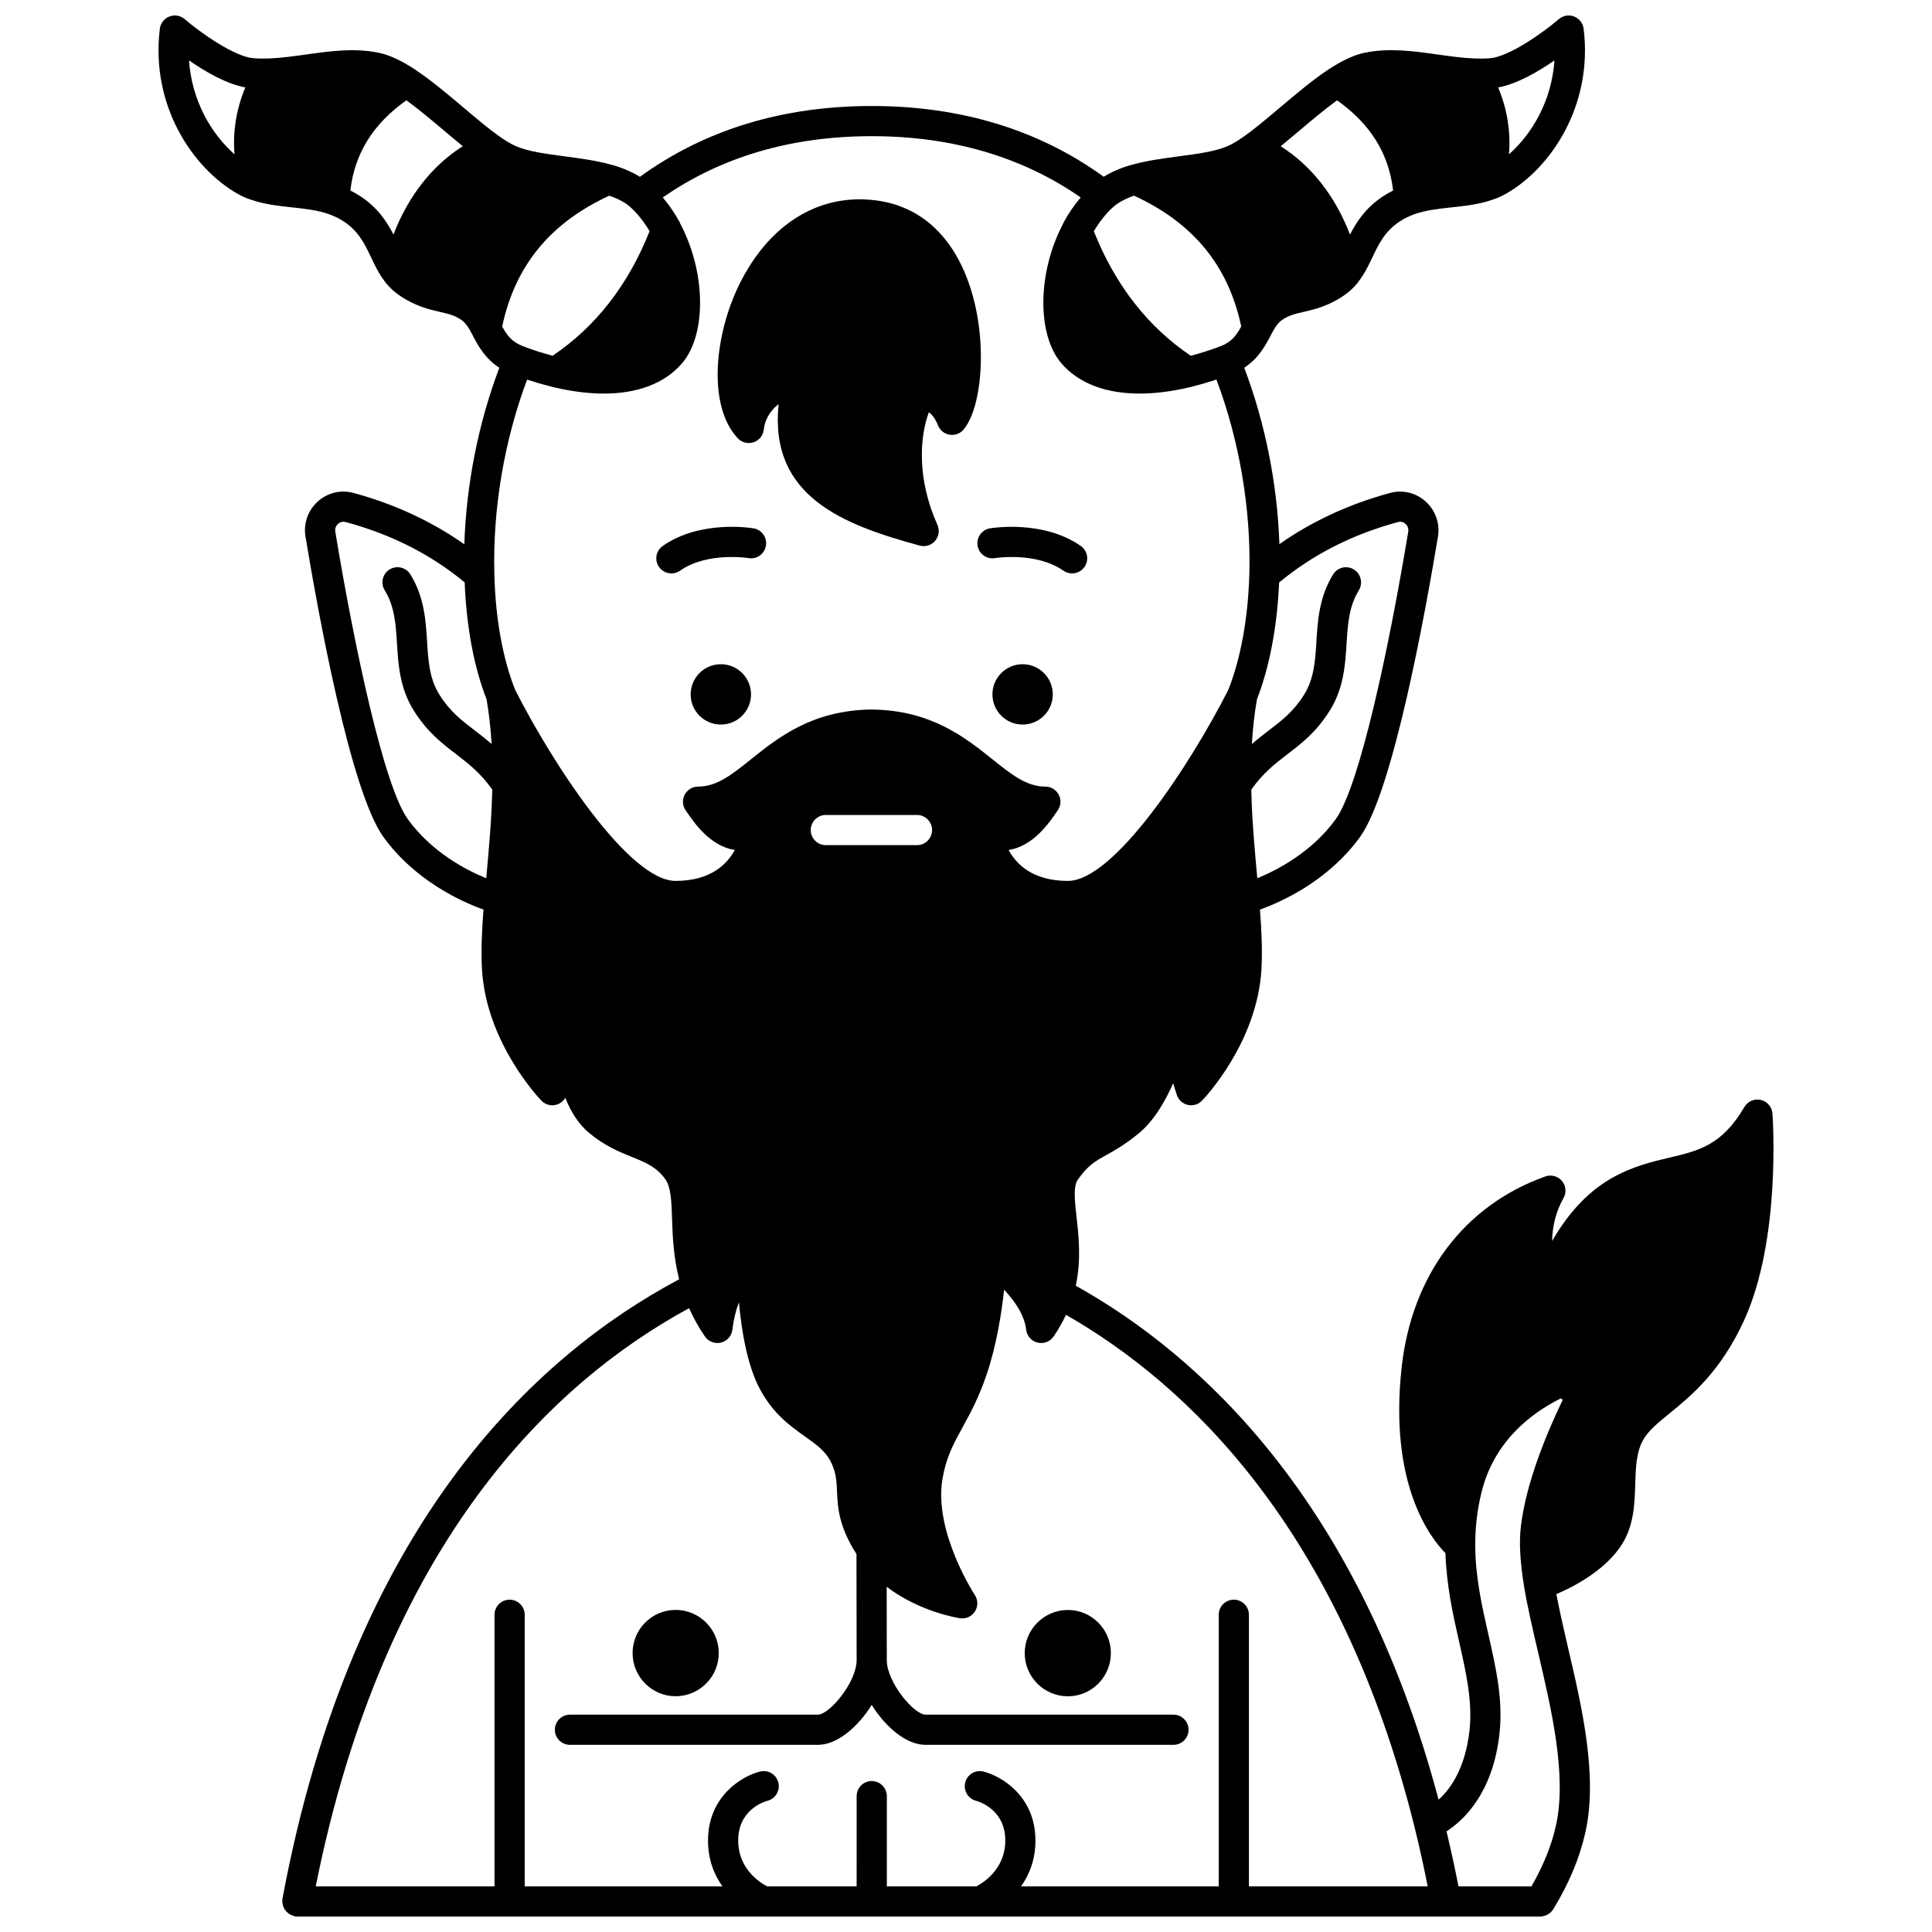
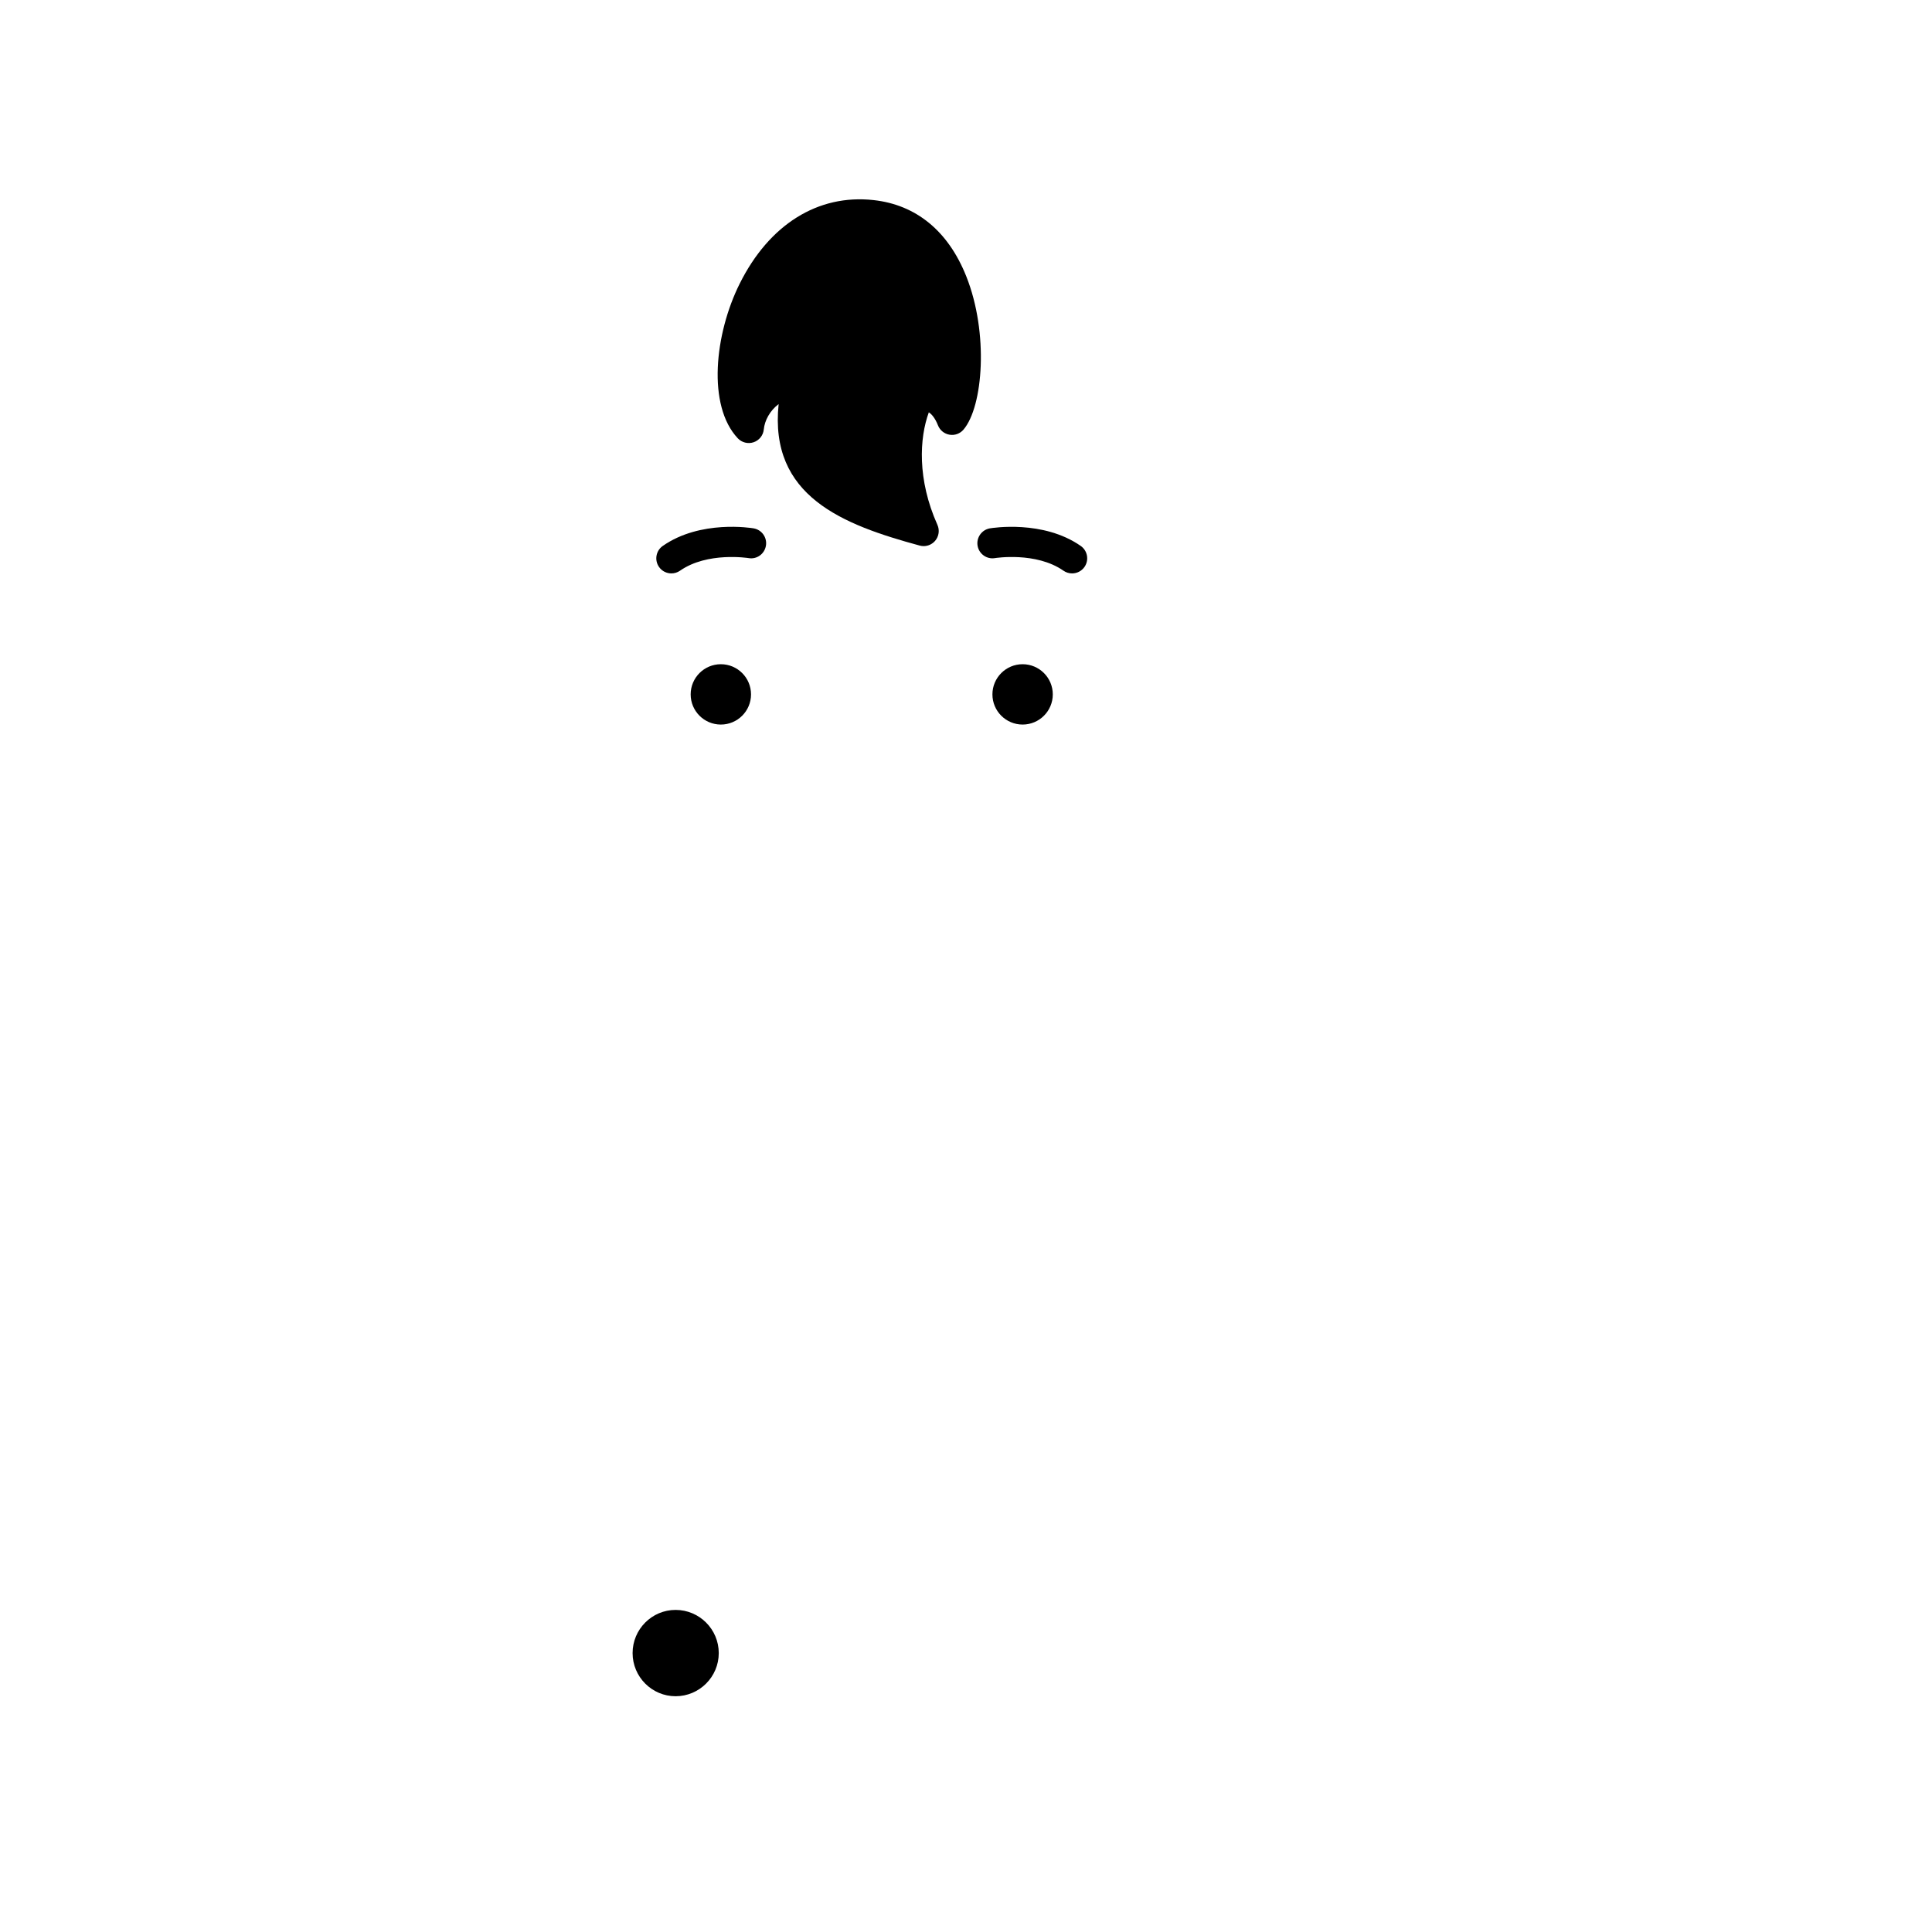
<svg xmlns="http://www.w3.org/2000/svg" width="800px" height="800px" version="1.1" viewBox="144 144 512 512">
  <defs>
    <clipPath id="a">
      <path d="m186 148.09h428v503.81h-428z" />
    </clipPath>
  </defs>
  <path d="m423 328.02c0 4.418-3.582 7.996-7.996 7.996-4.418 0-8-3.578-8-7.996 0-4.414 3.582-7.996 8-7.996 4.414 0 7.996 3.582 7.996 7.996" />
  <path d="m343.03 328.02c0 4.418-3.582 7.996-7.996 7.996-4.418 0-8-3.578-8-7.996 0-4.414 3.582-7.996 8-7.996 4.414 0 7.996 3.582 7.996 7.996" />
  <path d="m403.07 288.63c0.367 2.172 2.441 3.648 4.602 3.273 0.113-0.016 10.895-1.734 18.156 3.336 0.695 0.488 1.496 0.719 2.289 0.719 1.262 0 2.504-0.598 3.281-1.707 1.262-1.812 0.824-4.301-0.988-5.57-9.988-6.973-23.504-4.754-24.074-4.664-2.172 0.379-3.629 2.438-3.266 4.613z" />
  <path d="m342.37 291.9c2.172 0.395 4.234-1.09 4.606-3.266s-1.086-4.242-3.266-4.617c-0.57-0.094-14.09-2.316-24.074 4.664-1.812 1.262-2.25 3.758-0.988 5.57 0.777 1.113 2.019 1.707 3.281 1.707 0.793 0 1.586-0.234 2.289-0.719 7.262-5.074 18.039-3.348 18.152-3.34z" />
  <path d="m343.72 261.2c1.488-0.504 2.539-1.832 2.691-3.394 0.234-2.387 1.613-4.965 3.934-6.723-2.539 24.414 16.941 31.957 37.383 37.5 0.344 0.094 0.695 0.141 1.047 0.141 1.152 0 2.266-0.5 3.039-1.398 1.004-1.172 1.242-2.824 0.613-4.231-5.402-12.074-4.766-23.016-2.281-29.824 0.793 0.523 1.668 1.535 2.43 3.461 0.516 1.305 1.68 2.242 3.066 2.473 1.387 0.234 2.789-0.285 3.699-1.355 5.211-6.137 6.703-25.617 0.734-40.605-4.769-11.988-13.27-18.98-24.582-20.219-14.719-1.621-27.641 6.457-35.457 22.125-6.656 13.34-8.668 32.328-0.516 41.004 1.066 1.137 2.711 1.543 4.199 1.047z" />
  <path d="m323.04 593.52c6.305 0 11.438-5.129 11.438-11.438 0-6.305-5.129-11.438-11.438-11.438-6.285 0-11.395 5.129-11.395 11.438 0 6.305 5.109 11.438 11.395 11.438z" />
-   <path d="m427 570.66c-6.305 0-11.438 5.129-11.438 11.438 0 6.305 5.129 11.438 11.438 11.438 6.285 0 11.395-5.129 11.395-11.438s-5.109-11.438-11.395-11.438z" />
  <g clip-path="url(#a)">
-     <path d="m613.72 439.1c-0.129-1.746-1.375-3.211-3.082-3.606-1.711-0.398-3.469 0.363-4.359 1.875-5.934 10.137-12.078 11.582-19.859 13.414-4.617 1.086-9.852 2.324-15.379 5.481-7.25 4.133-12.34 10.723-15.723 16.633 0.094-4.199 1.098-7.977 3.031-11.391 0.824-1.453 0.656-3.262-0.418-4.543-1.074-1.281-2.836-1.742-4.402-1.191-21.551 7.688-35.438 26.191-38.098 50.758-3.344 30.82 7.559 44.949 11.629 49.07 0.27 8.426 1.918 15.98 3.574 23.273 1.879 8.273 3.656 16.09 2.793 23.797-1.145 10.066-5.113 15.488-8.184 18.262-21.129-79.348-63.191-117.78-96.152-136.21 1.469-6.828 0.781-13.043 0.207-18.164-0.492-4.391-0.914-8.176 0.359-9.977 2.699-3.789 4.516-4.805 7.523-6.481 2.227-1.238 4.992-2.781 8.586-5.742 4.031-3.301 7.019-8.469 9.125-13.281l0.961 3.039c0.426 1.344 1.523 2.363 2.894 2.688 1.375 0.328 2.812-0.102 3.789-1.109 0.59-0.613 14.559-15.238 15.754-34.695 0.301-5.141 0.012-10.766-0.391-15.949 5.809-2.086 18.129-7.625 26.559-19.297 8.719-12.129 17.316-59.656 20.609-79.508 0.59-3.465-0.621-6.953-3.238-9.328-2.59-2.348-6.129-3.195-9.469-2.277-10.895 2.957-20.703 7.523-29.309 13.562-0.52-15.863-3.758-32.07-9.312-46.746 3.746-2.461 5.531-5.75 6.973-8.469l-0.02-0.012c0.008-0.012 0.016-0.02 0.023-0.031 1.027-1.941 1.738-3.188 2.918-4.055 1.746-1.289 3.457-1.684 5.824-2.231 2.887-0.668 6.477-1.5 10.645-4.316 1.355-0.922 2.555-2.016 3.707-3.402 0.062-0.078 0.105-0.172 0.168-0.25 0.031-0.047 0.062-0.098 0.098-0.145 1.523-2 2.594-4.172 3.598-6.289 1.703-3.59 3.312-6.981 7.297-9.59 1.109-0.73 2.34-1.336 3.801-1.887 3.113-1.09 6.449-1.457 9.98-1.836 3.602-0.391 7.328-0.797 10.742-2.008 0.004 0 0.008-0.004 0.016-0.004 0.016-0.004 0.031-0.012 0.051-0.02 1.188-0.383 2.356-0.895 3.578-1.586 11.664-6.644 23.066-23.16 20.543-43.707-0.18-1.465-1.152-2.707-2.523-3.242-1.367-0.547-2.934-0.273-4.051 0.691-4.426 3.797-13.285 9.973-18.23 10.363-1.34 0.109-2.711 0.109-4.008 0.066-3.238-0.121-6.625-0.598-9.898-1.059-6.309-0.887-12.828-1.801-19.336-0.461-2.769 0.582-5.871 2.008-9.504 4.379-0.02 0.012-0.035 0.027-0.055 0.039-0.012 0.008-0.02 0.012-0.027 0.02-4.211 2.793-8.609 6.504-12.863 10.098-3.387 2.859-6.582 5.562-9.406 7.57-1.836 1.281-3.234 2.109-4.402 2.617-3.293 1.449-7.984 2.066-12.949 2.723-4.227 0.559-8.594 1.137-12.641 2.293-0.02 0.004-0.039 0-0.055 0.004-2.824 0.812-5.199 1.855-7.238 3.121-17.113-12.398-37.75-18.75-61.473-18.75-23.73 0-44.355 6.363-61.445 18.77-2.043-1.273-4.426-2.32-7.266-3.137-0.02-0.004-0.039 0-0.059-0.004-4.047-1.156-8.414-1.734-12.641-2.293-4.965-0.656-9.656-1.277-12.961-2.727-1.16-0.504-2.555-1.332-4.356-2.586-2.856-2.035-6.055-4.734-9.438-7.594-4.246-3.586-8.633-7.285-12.859-10.094-0.012-0.008-0.023-0.016-0.035-0.023-0.023-0.016-0.047-0.035-0.07-0.051-3.609-2.356-6.715-3.781-9.492-4.363-6.496-1.348-13.023-0.426-19.328 0.461-3.273 0.449-6.66 0.93-9.855 1.047-1.34 0.039-2.715 0.039-4.059-0.07-4.922-0.387-13.789-6.562-18.223-10.359-1.121-0.965-2.672-1.234-4.047-0.695-1.375 0.531-2.344 1.773-2.523 3.238-2.523 20.551 8.879 37.062 20.555 43.715 1.23 0.695 2.418 1.223 3.508 1.566 0.02 0.008 0.039 0.012 0.059 0.02 0.023 0.008 0.047 0.012 0.07 0.02 3.496 1.215 7.172 1.625 10.73 2.008 3.531 0.383 6.867 0.746 9.895 1.809 1.543 0.578 2.773 1.184 3.894 1.918 3.977 2.602 5.582 5.992 7.285 9.586 1.004 2.121 2.059 4.301 3.621 6.348 0.012 0.016 0.023 0.031 0.035 0.047 0.09 0.117 0.16 0.23 0.25 0.344 1.109 1.332 2.305 2.422 3.672 3.352 4.16 2.816 7.75 3.648 10.637 4.309 2.367 0.547 4.082 0.945 5.828 2.234 1.176 0.863 1.883 2.102 2.914 4.051 0.012 0.023 0.031 0.035 0.043 0.059 0.02 0.043 0.016 0.094 0.039 0.137 1.359 2.562 3.148 5.856 6.93 8.32-5.535 14.637-8.762 30.863-9.273 46.785-8.664-6.082-18.5-10.664-29.371-13.605-3.34-0.918-6.891-0.066-9.48 2.277-2.617 2.375-3.832 5.863-3.242 9.309 3.289 19.871 11.891 67.402 20.617 79.539 8.426 11.664 20.738 17.203 26.551 19.289-0.402 5.191-0.691 10.812-0.391 15.961 1.195 19.445 15.164 34.07 15.754 34.684 0.98 1.012 2.414 1.445 3.789 1.109 1.082-0.25 1.996-0.945 2.539-1.883 1.371 3.547 3.41 6.953 6.434 9.434 4.078 3.359 7.883 4.902 11.238 6.266 3.785 1.535 6.516 2.648 8.875 5.957 1.477 2.074 1.594 6.027 1.738 10.598 0.141 4.504 0.391 9.957 1.871 15.855-38.422 20.445-86.711 65.426-105.12 164.14-0.023 0.129 0.016 0.242 0.004 0.367-0.012 0.129-0.07 0.234-0.07 0.363 0 0.148 0.066 0.277 0.082 0.418 0.027 0.273 0.074 0.527 0.16 0.785 0.078 0.242 0.176 0.469 0.301 0.688 0.125 0.223 0.262 0.43 0.426 0.629 0.164 0.199 0.34 0.367 0.539 0.531 0.195 0.16 0.395 0.297 0.621 0.418 0.234 0.129 0.48 0.219 0.742 0.301 0.141 0.039 0.25 0.133 0.395 0.16 0.258 0.055 0.508 0.074 0.742 0.074h0.004 180.84 0.012 0.008 148.53 0.008c0.473 0 0.93-0.117 1.375-0.277 0.102-0.035 0.195-0.07 0.297-0.117 0.406-0.188 0.789-0.434 1.117-0.75 0.043-0.043 0.07-0.098 0.117-0.141 0.18-0.191 0.359-0.387 0.504-0.621 4.164-6.793 7.035-13.648 8.527-20.367 3.363-14.988-0.902-33.223-4.668-49.305-1.145-4.891-2.172-9.484-3.019-13.863 4.41-1.879 12.129-5.848 16.695-12.168 3.856-5.301 4.047-11.504 4.211-16.977 0.129-4.254 0.25-8.273 1.965-11.488 1.371-2.574 3.922-4.652 7.152-7.289 5.703-4.648 13.512-11.02 19.746-24.672 9.781-21.352 7.598-53.414 7.504-54.766zm-57.773-279.09c-0.734 10.711-5.918 19.457-12.051 24.883 0.48-6.113-0.492-12.035-2.871-17.719 4.992-0.906 10.668-4.211 14.922-7.164zm-67.605 18.617c3.348-2.828 6.769-5.699 10-8.043 8.844 6.273 13.73 14.137 14.844 23.91-0.922 0.457-1.785 0.945-2.602 1.488-4.617 3.023-7.062 6.762-8.82 10.18-3.891-10.148-10.227-18.27-18.363-23.398 1.598-1.316 3.246-2.703 4.941-4.137zm-282.2 6.262c-6.137-5.426-11.316-14.168-12.051-24.879 4.254 2.949 9.934 6.258 14.926 7.16-2.379 5.688-3.356 11.605-2.875 17.719zm42.137 21.266c-1.762-3.418-4.199-7.152-8.812-10.172-0.824-0.539-1.684-1.031-2.613-1.492 1.117-9.773 5.996-17.637 14.844-23.91 3.234 2.356 6.656 5.223 10 8.043 1.695 1.43 3.344 2.816 4.949 4.125-8.141 5.137-14.477 13.258-18.367 23.406zm254.51 88.766c-1.879-1.16-4.344-0.578-5.5 1.305-3.699 5.996-4.086 12.277-4.43 17.816-0.312 5.051-0.609 9.82-3.269 14.066-2.793 4.453-5.836 6.781-9.359 9.477-1.43 1.094-2.938 2.25-4.473 3.594 0.242-4.117 0.68-8.051 1.34-11.836 3.363-8.652 5.367-19.32 5.883-30.988 8.973-7.398 19.266-12.684 31.5-16.004 0.973-0.27 1.664 0.191 1.992 0.496 0.281 0.25 0.91 0.961 0.723 2.074-5.144 31.059-12.898 67.383-19.207 76.164-6.273 8.684-15.383 13.441-20.789 15.66l-0.059-0.645c-0.68-7.34-1.359-14.93-1.539-22.848 3.062-4.309 6.195-6.785 9.496-9.312 3.793-2.898 7.719-5.898 11.281-11.578 3.746-5.969 4.133-12.266 4.477-17.82 0.312-5.051 0.609-9.82 3.254-14.113 1.141-1.887 0.559-4.348-1.32-5.508zm-63.684-96.148c1.324-1.156 3.172-2.129 5.449-2.91 15.688 7.231 24.992 18.586 28.383 34.66-1.25 2.281-2.465 4.027-5.367 5.191-0.105 0.031-0.203 0.062-0.305 0.105-2.578 0.992-5.117 1.773-7.695 2.465-11.406-7.684-20.039-18.773-25.699-33.012 1.543-2.527 3.262-4.769 5.234-6.5zm-133.64-2.914c2.281 0.785 4.133 1.754 5.453 2.91 1.977 1.734 3.695 3.973 5.234 6.488-5.652 14.242-14.285 25.332-25.699 33.016-2.578-0.684-5.121-1.473-7.719-2.469-3.055-1.156-4.328-2.871-5.648-5.266 3.394-16.078 12.691-27.445 28.379-34.68zm-32.551 180.23-0.059 0.656c-5.394-2.203-14.477-6.934-20.785-15.664-6.316-8.789-14.07-45.109-19.215-76.191-0.188-1.09 0.445-1.801 0.723-2.055 0.332-0.301 1.023-0.754 2.008-0.492 12.176 3.293 22.504 8.547 31.551 15.977 0.477 11.73 2.449 22.406 5.809 31.016 0.66 3.781 1.09 7.715 1.336 11.832-1.539-1.344-3.043-2.5-4.473-3.594-3.523-2.691-6.566-5.019-9.359-9.477-2.668-4.246-2.957-9.012-3.269-14.062-0.34-5.539-0.73-11.82-4.43-17.816-1.16-1.879-3.617-2.469-5.5-1.305-1.879 1.16-2.465 3.621-1.305 5.5 2.648 4.293 2.941 9.066 3.254 14.113 0.344 5.555 0.73 11.852 4.477 17.82 3.566 5.684 7.488 8.68 11.281 11.578 3.301 2.527 6.434 5.004 9.496 9.312-0.18 7.91-0.863 15.508-1.539 22.852zm50.121 1.359c-12.289 0-32.539-30.965-42.512-50.629-3.297-8.281-5.207-18.852-5.516-30.609-0.465-17.328 2.633-35.492 8.68-51.617 1.945 0.645 3.898 1.223 5.871 1.719 0.094 0.039 0.195 0.047 0.297 0.078 0.137 0.031 0.27 0.078 0.402 0.113 4.938 1.199 9.551 1.797 13.758 1.797 8.922 0 16.031-2.668 20.621-7.887 6.652-7.606 6.481-24.129-0.305-37.039-0.027-0.07-0.062-0.137-0.098-0.207-0.02-0.039-0.035-0.082-0.055-0.125-0.02-0.035-0.016-0.078-0.035-0.117-1.32-2.438-2.84-4.621-4.5-6.594 15.441-10.734 34.016-16.246 55.371-16.246 21.344 0 39.926 5.508 55.379 16.234-1.668 1.977-3.191 4.168-4.516 6.609-0.02 0.035-0.016 0.074-0.035 0.117-0.039 0.074-0.062 0.156-0.105 0.227-0.012 0.023-0.023 0.047-0.035 0.074-6.801 12.91-6.973 29.457-0.309 37.074 4.586 5.211 11.691 7.879 20.613 7.879 4.207 0 8.816-0.59 13.75-1.793 0.141-0.031 0.277-0.078 0.414-0.117 0.098-0.031 0.199-0.039 0.289-0.078 1.988-0.496 3.949-1.082 5.91-1.73 6.043 16.086 9.148 34.113 8.727 51.277-0.027 0.23-0.035 0.453-0.023 0.684-0.371 11.551-2.293 22.016-5.57 30.281-9.965 19.66-30.211 50.625-42.512 50.625-9.32 0-13.68-4.441-15.699-8.184 6.613-1.078 10.77-7.207 13.047-10.562 0.832-1.223 0.914-2.809 0.223-4.113-0.691-1.309-2.051-2.129-3.531-2.129-4.988 0-8.977-3.195-14.027-7.238-7.234-5.789-16.234-12.996-31.945-13.195h-0.102c-15.715 0.199-24.715 7.406-31.945 13.195-5.051 4.043-9.035 7.238-14.027 7.238-1.48 0-2.84 0.82-3.531 2.129-0.695 1.309-0.609 2.891 0.223 4.113 2.277 3.359 6.43 9.484 13.043 10.562-2.008 3.727-6.371 8.184-15.684 8.184zm67.973-13.473c0 2.207-1.793 4-4 4h-24.152c-2.207 0-4-1.793-4-4 0-2.207 1.793-4 4-4h24.152c2.207 0.004 4 1.789 4 4zm83.969 279.93v-71.973c0-2.207-1.793-4-4-4s-4 1.793-4 4v71.973h-52.395c2.148-3.012 3.82-6.992 3.82-12.156 0-11.738-9.016-17.086-13.785-18.273-2.125-0.543-4.269 0.754-4.82 2.883-0.547 2.125 0.734 4.297 2.856 4.867 0.797 0.211 7.758 2.316 7.758 10.523 0 7.559-5.789 11.176-7.672 12.156h-23.719v-23.91c0-2.207-1.793-4-4-4-2.207 0-4 1.793-4 4l-0.004 23.91h-23.715c-1.906-0.996-7.672-4.613-7.672-12.156 0-8.184 6.922-10.301 7.75-10.52 2.129-0.543 3.418-2.707 2.887-4.84-0.535-2.144-2.715-3.461-4.848-2.914-4.769 1.188-13.785 6.535-13.785 18.273 0 5.164 1.672 9.145 3.82 12.156h-52.402v-71.973c0-2.207-1.793-4-4-4-2.207 0-4 1.793-4 4v71.973h-47.383c18.273-91.32 62.91-133.66 98.941-153.22 1.168 2.586 2.555 5.102 4.207 7.5 0.941 1.367 2.637 2.008 4.242 1.621 1.613-0.395 2.816-1.742 3.019-3.391 0.332-2.676 0.91-5.102 1.742-7.297 0.68 7.441 2.199 16.738 5.562 23 3.523 6.594 8.188 9.898 11.934 12.555 3.098 2.199 5.551 3.93 7.004 7.016 1.289 2.731 1.379 4.883 1.5 7.602 0.176 4.125 0.453 9.238 5.156 16.543l0.039 28.094c0 5.91-7.219 14.473-10.277 14.473h-65.695c-2.207 0-4 1.793-4 4 0 2.207 1.793 4 4 4h65.695c5.172 0 10.672-4.793 14.273-10.582 3.602 5.789 9.105 10.582 14.273 10.582h65.695c2.207 0 4-1.793 4-4 0-2.207-1.793-4-4-4h-65.695c-3.059 0-10.277-8.566-10.277-14.473v-0.004l-0.023-19.406c8.766 6.668 18.891 8.258 19.438 8.332 0.195 0.027 0.387 0.043 0.578 0.043 1.355 0 2.637-0.688 3.375-1.855 0.844-1.332 0.832-3.035-0.039-4.352-0.109-0.164-10.902-16.688-8.586-30.68 0.973-5.801 2.891-9.293 5.312-13.707 2.051-3.734 4.379-7.965 6.488-14.277 2.57-7.684 3.887-16.141 4.551-22.234 2.863 3.059 5.348 6.621 5.848 10.629 0.203 1.645 1.402 2.996 3.016 3.387 1.613 0.395 3.293-0.246 4.242-1.605 1.289-1.859 2.371-3.789 3.285-5.762 32.094 18.355 72.715 56.613 92.387 135.8 1.336 5.387 2.453 10.543 3.481 15.672l-47.383-0.004zm83.043-128.68c-4.215 8.758-9.535 21.621-10.961 33.164-0.516 4.281-0.242 9.43 0.867 16.219 0.93 5.516 2.301 11.355 3.746 17.543 3.566 15.246 7.613 32.531 4.648 45.738-1.168 5.242-3.375 10.625-6.465 16.023l-19.344-0.004c-0.93-4.781-1.98-9.621-3.168-14.578 4.492-2.894 12.238-10.055 14.023-25.766 1.012-9.055-0.906-17.508-2.941-26.465-1.68-7.398-3.414-15.047-3.469-23.352-0.039-4.805 0.488-9.41 1.613-14.07 3.25-13.625 13.141-21.109 20.879-25 0.109-0.055 0.273-0.137 0.496 0.082 0.199 0.207 0.133 0.34 0.074 0.465z" />
-   </g>
+     </g>
</svg>